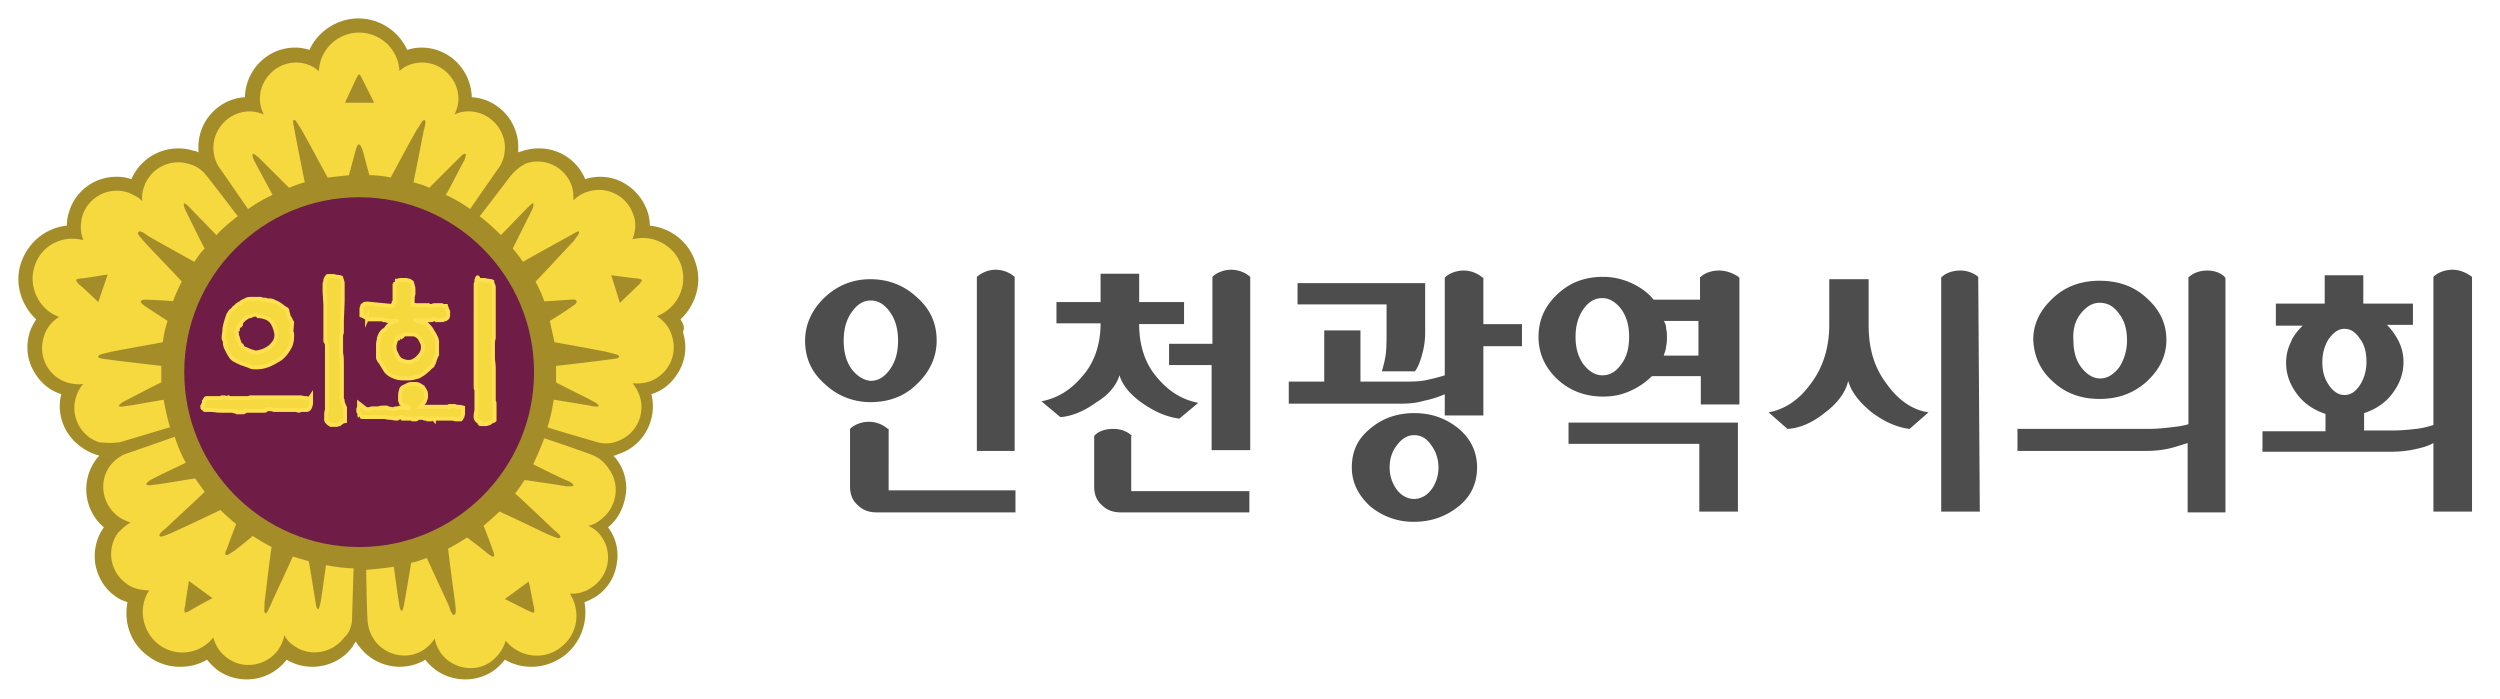
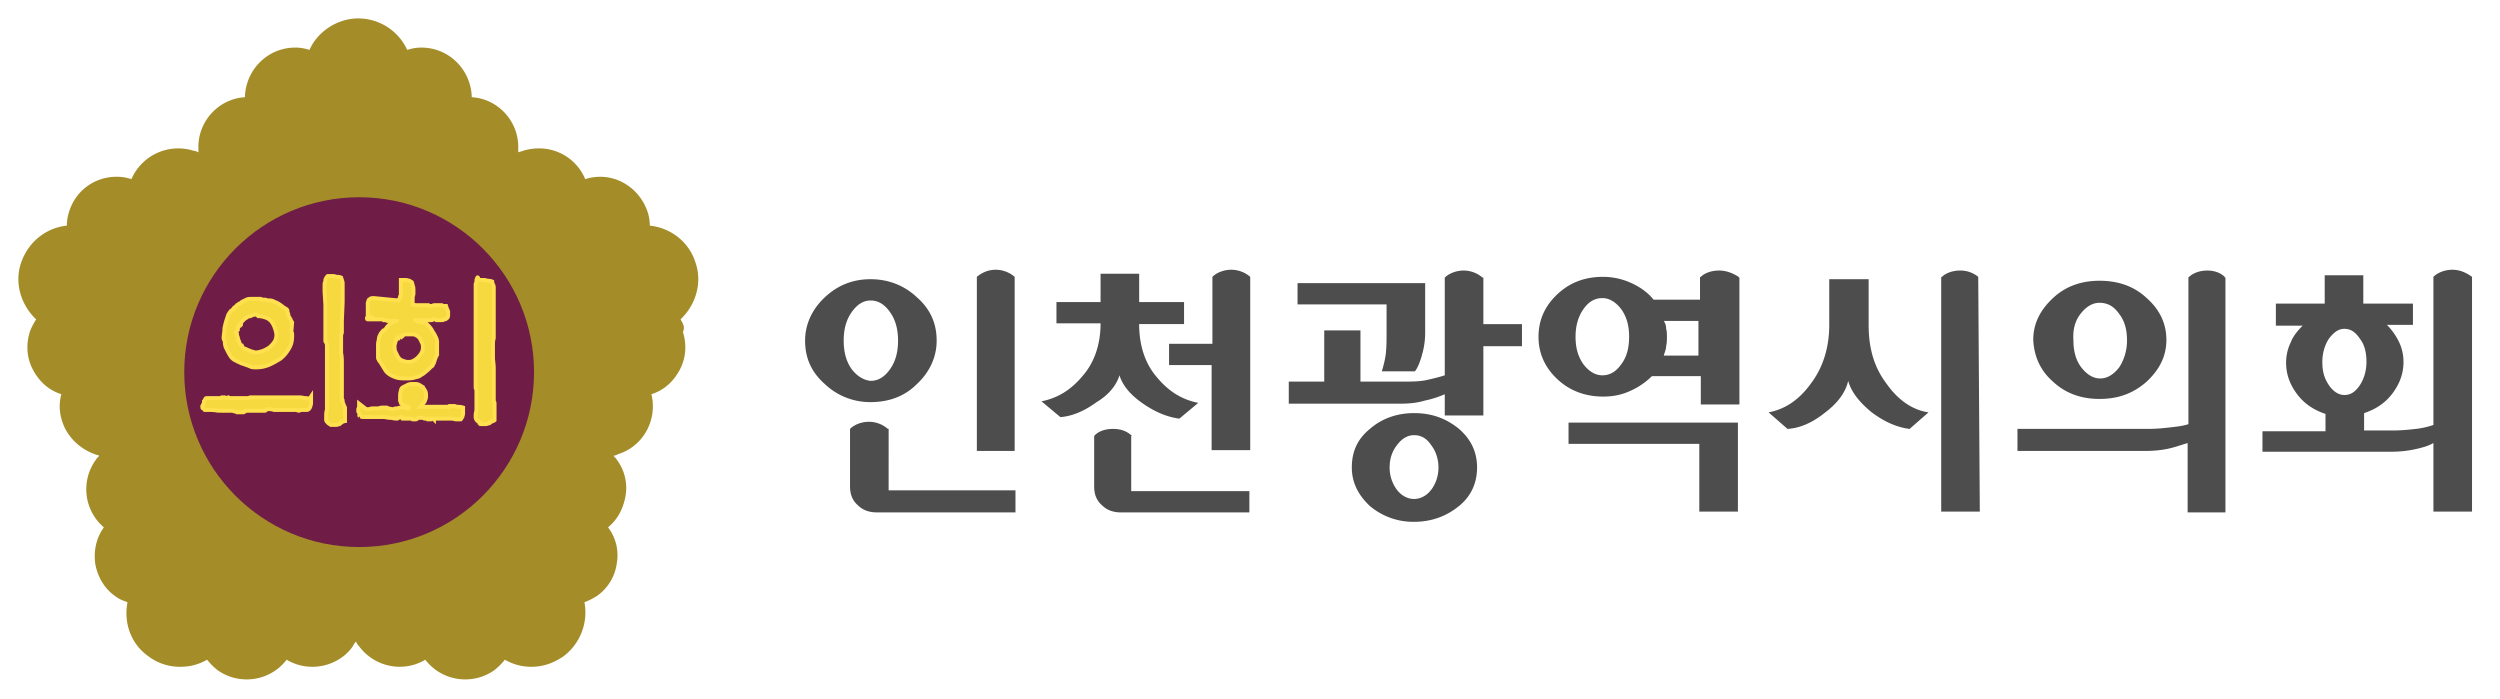
<svg xmlns="http://www.w3.org/2000/svg" width="136" height="38" viewBox="0 0 136 38" fill="none">
  <path d="M37.022 17.373c.814-.771 1.2-1.971.814-3.085-.343-1.115-1.328-1.886-2.486-2.015 0-.257-.042-.514-.128-.771-.386-1.114-1.414-1.886-2.572-1.886-.257 0-.557.043-.814.129a2.71 2.71 0 0 0-2.528-1.672c-.3 0-.558.043-.857.129-.086.043-.172.043-.258.086v-.3c0-1.415-1.114-2.615-2.528-2.7-.043-1.5-1.243-2.7-2.743-2.7-.257 0-.514.043-.771.128a2.928 2.928 0 0 0-2.658-1.714c-1.157 0-2.228.729-2.657 1.714a2.426 2.426 0 0 0-.771-.128c-1.5 0-2.7 1.2-2.743 2.7-1.414.085-2.529 1.285-2.529 2.7v.3c-.085-.043-.171-.086-.257-.086A2.776 2.776 0 0 0 7.15 9.745a2.495 2.495 0 0 0-.814-.129c-1.2 0-2.228.772-2.571 1.886a2.426 2.426 0 0 0-.129.771c-1.157.129-2.1.9-2.486 2.015-.385 1.114 0 2.314.815 3.085-.129.215-.257.429-.343.686-.214.686-.172 1.414.171 2.057.343.643.858 1.114 1.543 1.329-.171.643-.085 1.285.215 1.886.342.642.9 1.114 1.585 1.371.086.043.172.043.257.086-.042.085-.128.128-.171.214a2.724 2.724 0 0 0 .428 3.686c-.428.6-.557 1.285-.47 1.971.128.729.513 1.372 1.07 1.757.215.172.43.257.686.343-.214 1.114.172 2.272 1.157 2.957a2.826 2.826 0 0 0 1.715.557 2.85 2.85 0 0 0 1.457-.385c.171.214.343.385.557.557a2.693 2.693 0 0 0 1.586.514 2.72 2.72 0 0 0 2.185-1.071c.429.257.9.385 1.415.385.857 0 1.714-.428 2.185-1.114a.895.895 0 0 1 .172-.257.895.895 0 0 0 .171.257 2.76 2.76 0 0 0 2.186 1.114c.514 0 .986-.128 1.414-.385a2.72 2.72 0 0 0 2.186 1.071c.557 0 1.114-.171 1.586-.514.214-.172.385-.343.557-.557a2.85 2.85 0 0 0 1.457.385c.643 0 1.2-.214 1.714-.557a2.987 2.987 0 0 0 1.157-2.957c.258-.086.472-.214.686-.343a2.57 2.57 0 0 0 1.072-1.757 2.503 2.503 0 0 0-.472-1.971c.514-.429.814-.986.943-1.672a2.561 2.561 0 0 0-.471-2.014c-.043-.086-.13-.129-.172-.214.086 0 .172-.043.257-.086 1.372-.429 2.143-1.886 1.8-3.257.686-.215 1.2-.686 1.543-1.329.343-.643.386-1.371.172-2.057.128-.257 0-.471-.13-.686z" fill="#A48D29" />
  <path d="M19.538 29.759c-5.272 0-9.515-4.286-9.515-9.514 0-5.272 4.286-9.515 9.515-9.515 5.271 0 9.514 4.286 9.514 9.515 0 5.228-4.243 9.514-9.514 9.514z" fill="#6F1D46" />
-   <path d="M11.867 9.016c.085.129 1.542 2.229 1.628 2.357.429-.3.857-.557 1.329-.771-.129-.257-.9-1.671-.986-1.843-.086-.171-.129-.343-.086-.386.043-.042.172.086.343.215l1.629 1.628c.3-.128.557-.214.857-.3-.086-.385-.514-2.571-.557-2.828-.043-.257-.129-.515-.043-.557.086-.043.171.128.385.471.172.257 1.243 2.271 1.458 2.657l1.157-.128c.085-.3.343-1.286.385-1.415.043-.085.043-.257.172-.257.086 0 .128.214.171.257.043.129.3 1.115.386 1.415.386 0 .771.042 1.157.128.215-.386 1.286-2.4 1.457-2.657.215-.3.258-.471.386-.471.086.042.043.3-.043.557-.043.257-.471 2.4-.557 2.828.3.086.6.172.857.3l1.629-1.628c.128-.129.257-.257.343-.215.042.043 0 .215-.086.386-.086.129-.814 1.586-.986 1.843.472.214.9.471 1.329.771.128-.214 1.543-2.228 1.628-2.357.172-.3.258-.643.258-.985 0-1.072-.9-1.972-1.972-1.972a1.68 1.68 0 0 0-.771.172c.128-.258.214-.558.214-.858 0-1.071-.9-1.971-1.971-1.971-.472 0-.943.171-1.243.471v-.085a2.195 2.195 0 0 0-2.186-2.015c-1.157 0-2.1.9-2.186 2.015v.085a1.867 1.867 0 0 0-1.243-.471c-1.071 0-1.971.9-1.971 1.971 0 .3.086.6.214.858a2.047 2.047 0 0 0-.771-.172c-1.072 0-1.972.9-1.972 1.972 0 .342.086.685.258.985zm7.5-4.714c.042-.086.128-.257.17-.257.044 0 .13.171.172.257l.643 1.286h-1.585s.557-1.2.6-1.286zM6.503 24.06c.172-.043 2.572-.772 2.743-.814a15.38 15.38 0 0 1-.343-1.5c-.3.042-1.886.342-2.057.342-.171.043-.343.043-.386 0 0-.043.129-.171.3-.257.172-.085 1.715-.9 2.015-1.028v-.9c-.386-.043-2.615-.3-2.872-.343-.257-.043-.557-.043-.557-.172 0-.085.171-.128.557-.214.3-.086 2.529-.471 2.957-.557.043-.386.129-.771.257-1.157-.257-.172-1.114-.729-1.242-.815-.043-.042-.215-.128-.215-.257.043-.085.215-.085.3-.085.129 0 1.157.043 1.457.085.129-.385.3-.728.472-1.071-.3-.343-1.886-1.972-2.057-2.186-.257-.3-.386-.428-.3-.514.085-.086.3.043.514.214.214.129 2.143 1.2 2.529 1.415.171-.258.342-.515.557-.73-.172-.3-.943-1.885-1.029-2.056-.086-.172-.128-.343-.086-.386.043-.043.172.086.3.214.129.129 1.243 1.286 1.458 1.5.342-.385.728-.685 1.157-1.028-.129-.172-1.629-2.143-1.757-2.272a1.67 1.67 0 0 0-.858-.557 1.967 1.967 0 0 0-2.485 1.243c-.086.257-.129.514-.086.771-.214-.214-.471-.342-.771-.47a1.967 1.967 0 0 0-2.486 1.242c-.129.471-.129.943.043 1.329h-.086c-1.114-.258-2.229.342-2.571 1.457-.343 1.071.214 2.271 1.242 2.7.043 0 .043 0 .086.043-.386.257-.686.6-.814 1.07a1.967 1.967 0 0 0 1.243 2.487c.3.085.6.128.9.085-.172.172-.3.429-.386.686a1.967 1.967 0 0 0 1.243 2.486c.428.043.771.043 1.114 0zm-2.186-8.572c-.042-.043-.171-.171-.171-.257 0-.043.171-.085.3-.085.086 0 1.414-.215 1.414-.215l-.514 1.5s-.943-.9-1.029-.943zM19.148 33.786c0-.171.086-2.7.086-2.871-.515 0-1.029-.086-1.5-.171-.043.3-.257 1.885-.3 2.057-.043.171-.086.343-.129.343-.043 0-.128-.172-.128-.343-.043-.172-.3-1.929-.386-2.272-.3-.085-.6-.171-.857-.257-.172.386-1.114 2.4-1.2 2.614-.129.258-.214.515-.3.472-.086-.043-.043-.214-.043-.6.043-.3.3-2.529.386-3-.343-.172-.686-.386-1.029-.6-.257.214-1.028.857-1.157.9-.043.043-.214.171-.3.128-.086-.043 0-.257.043-.3.043-.128.386-1.071.514-1.371-.3-.257-.6-.514-.857-.771-.429.214-2.443 1.157-2.743 1.285-.343.129-.514.215-.557.129-.086-.086.129-.257.343-.429.171-.171 1.8-1.671 2.1-1.971-.172-.257-.343-.472-.514-.729-.343.043-2.058.343-2.272.343-.214.043-.386.043-.386-.043 0-.043.129-.171.3-.257.129-.086 1.586-.771 1.843-.9a8.24 8.24 0 0 1-.6-1.414c-.214.085-2.571.9-2.7.943-.3.128-.6.343-.814.642-.643.858-.429 2.1.429 2.743.214.172.471.258.685.343-.257.129-.471.343-.685.557-.643.9-.429 2.1.428 2.743.386.3.857.386 1.286.386l-.043.043c-.6.943-.343 2.228.557 2.914a2.135 2.135 0 0 0 2.914-.343l.043-.043c.129.429.343.815.772 1.115.857.642 2.1.428 2.742-.429.172-.257.3-.514.343-.814.129.214.3.428.515.557.857.643 2.1.428 2.742-.429.258-.214.386-.557.43-.9zm-8.829-.557c-.085.043-.257.129-.257.086-.042-.043-.042-.214 0-.3 0-.086.215-1.414.215-1.414l1.285.943c-.042 0-1.2.642-1.242.685zM32.308 24.787c-.172-.086-2.529-.9-2.7-.943-.172.471-.386.943-.6 1.414.257.129 1.714.857 1.885.9.172.086.3.171.3.257 0 .043-.171.043-.385.043-.172-.043-1.929-.3-2.272-.343-.171.257-.343.515-.514.729.3.257 1.928 1.8 2.1 1.971.214.172.428.343.343.429-.043.085-.215 0-.557-.129-.3-.128-2.315-1.114-2.743-1.285-.257.257-.557.514-.857.77.128.3.471 1.244.514 1.372.043.086.086.258.043.3-.086.043-.215-.085-.3-.128a18.85 18.85 0 0 0-1.157-.9c-.343.214-.686.428-1.029.6.043.471.343 2.7.386 3 .043.386.043.557-.043.6-.129.043-.214-.215-.3-.472-.086-.214-1.029-2.228-1.2-2.614-.3.086-.557.214-.857.257a81.738 81.738 0 0 1-.386 2.272c-.043.214-.086.343-.129.343-.042 0-.128-.172-.128-.343-.043-.172-.257-1.758-.3-2.058-.514.086-1.029.129-1.5.172 0 .257.043 2.7.086 2.871.042.343.171.686.385.986.643.857 1.886 1.072 2.743.429.214-.172.386-.343.514-.557.043.3.172.557.343.814.643.857 1.886 1.071 2.743.428.386-.3.643-.685.772-1.114l.042.043c.729.857 2.015 1.028 2.915.343.943-.686 1.157-1.929.557-2.914 0-.043-.043-.043-.043-.043.429.043.9-.086 1.286-.386a1.941 1.941 0 0 0 .428-2.743c-.171-.257-.428-.428-.685-.557.257-.043.471-.171.685-.343.857-.643 1.072-1.886.429-2.743a1.87 1.87 0 0 0-.814-.728zm-3.258 8.228c0 .086.043.257 0 .3-.042.043-.214-.043-.3-.085l-1.285-.643 1.285-.943c.043 0 .258 1.285.3 1.371zM27.85 9.488c-.128.129-1.628 2.143-1.756 2.272.386.3.771.643 1.157 1.028.214-.214 1.328-1.371 1.457-1.5.129-.128.257-.257.3-.214.043.043 0 .214-.086.386l-1.028 2.057c.171.214.386.471.557.728.343-.214 2.314-1.285 2.529-1.414.257-.128.47-.3.514-.214.043.085-.086.214-.3.514-.214.214-1.757 1.886-2.057 2.186.171.343.343.686.471 1.071.3 0 1.329-.086 1.457-.086.086 0 .257-.042.3.086.043.086-.128.214-.214.257-.086.086-.943.643-1.243.815l.257 1.157c.472.085 2.657.471 2.957.557.343.086.557.128.557.214 0 .129-.257.129-.557.172-.257.043-2.442.3-2.871.343v.9c.3.171 1.886.942 2.014 1.028.172.086.3.172.3.257 0 .043-.214.043-.386 0-.171-.043-1.757-.3-2.057-.343-.085.515-.171.986-.343 1.5.215.086 2.572.772 2.743.815a1.69 1.69 0 0 0 1.029-.043 1.966 1.966 0 0 0 1.243-2.486 2.172 2.172 0 0 0-.386-.686c.3.043.6 0 .9-.085a1.967 1.967 0 0 0 1.243-2.486c-.129-.472-.429-.814-.814-1.072.042 0 .042 0 .085-.042a2.209 2.209 0 0 0 1.243-2.7c-.343-1.072-1.5-1.715-2.571-1.458h-.086c.172-.428.214-.9.043-1.328a1.967 1.967 0 0 0-2.486-1.243c-.3.086-.557.257-.771.472 0-.258 0-.515-.086-.772a1.967 1.967 0 0 0-2.486-1.243 2.513 2.513 0 0 0-.771.6zm6.772 5.657c.086 0 .258.043.3.086 0 .043-.085.171-.171.257-.086.086-1.029.986-1.029.986l-.471-1.5s1.286.171 1.371.171z" fill="#F5D93F" />
-   <path d="M18.642 21.873c0-.086 0-.129-.043-.172V19.816c0-.215 0-.429-.043-.6V18.4c0-.128 0-.214.043-.3v-.642l.043-1.03V15.402c0-.085-.043-.128-.043-.171 0-.043-.043-.086-.043-.129-.085-.043-.171-.043-.214-.043-.086 0-.129-.042-.214-.042h-.3c-.043.043-.086.085-.086.128-.043.043-.043.086-.043.129 0 .043-.043.128-.043.171v.429l.043.685v1.972c0 .043 0 .043.043.086 0 .043.043.085.043.128V22.301c-.043.129-.043.215-.043.3v.257c0 .043.043.043.043.086l.085.086c.043.043.086.043.13.086H18.298c.043 0 .129-.043.172-.043l.042-.043s.043 0 .043-.043c.043 0 .043-.043.086-.043s.086-.043.128-.043v-.728c-.085-.172-.085-.214-.128-.3zM16.622 21.658c-.086 0-.214-.043-.3-.043H13.665c-.043 0-.086 0-.129.043h-1.028l-.086-.043-.086.043c-.043 0-.085-.043-.128-.043h-.129c-.043 0-.086.043-.086.043H11.265c-.043 0-.086 0-.086.043-.043.043-.043.086-.085.128v.086c0 .043 0 .043-.043.086 0 .043 0 .043-.043.086v.085c0 .043.043.043.043.043l.043.043.042.043h.215c.128 0 .257 0 .514.043H12.551c.043 0 .128 0 .214.043.043 0 .086 0 .128.042h.343c.043 0 .043-.042.086-.042s.043-.043.043-.043h1.028c.043 0 .043 0 .086-.043l.043-.043h.129c.043 0 .128 0 .257.043H16.065c.086 0 .128.043.214.043l.086-.043H16.665c.043 0 .086 0 .129-.043.042-.043.042-.043.085-.129 0-.042.043-.128.043-.171v-.386c-.086.129-.171.129-.3.086zM12.293 18.915c.085.171.171.343.257.471a.666.666 0 0 0 .343.258c.042.042.085.042.171.085.043.043.129.043.214.086.129.043.258.086.343.128.086.043.214.043.3.043.257 0 .472-.043.686-.128.214-.086.429-.215.643-.343.214-.172.343-.343.471-.557.129-.214.172-.429.172-.686v-.086c0-.043 0-.085-.043-.128l.043-.514s0-.043-.043-.043c0-.043-.043-.086-.043-.129-.086-.128-.129-.214-.129-.3-.043-.086-.043-.128-.043-.171 0-.043-.042-.086-.128-.129-.086-.043-.171-.128-.3-.214-.129-.086-.257-.129-.343-.172-.086-.043-.171-.043-.257-.043s-.129-.042-.214-.042c-.086 0-.129 0-.215-.043h-.471c-.129 0-.214 0-.3.043l-.257.128c-.043.043-.086.086-.129.086-.043.043-.086.043-.128.086-.043.043-.043.085-.086.085-.043.043-.086.043-.086.086l-.043.043-.085.086c-.043 0-.043.043-.086.085a.7.7 0 0 0-.129.258c-.043.128-.085.257-.128.428 0 .043-.043.129-.043.257 0 .129-.043.3-.043.472 0 .043.043.128.086.214-.043.043 0 .171.043.3zm.643-1.029c0-.043.042-.085.042-.128s0-.043.043-.043c0 0 0-.043.043-.043 0 0 0-.043.043-.043v-.043a.59.59 0 0 1 .129-.171.59.59 0 0 1 .17-.129.327.327 0 0 1 .215-.085.608.608 0 0 1 .257-.086h.043s.043 0 .086.043l.043.043h.043c.128 0 .257.043.385.085.129.043.215.129.3.215.086.128.129.214.172.342.043.13.086.258.086.386a.808.808 0 0 1-.086.343c-.086.129-.172.214-.257.3a1.737 1.737 0 0 1-.386.214c-.129.043-.257.086-.386.086-.043 0-.085 0-.171-.043-.086 0-.129-.043-.257-.085-.086-.043-.172-.086-.215-.086-.043-.043-.085-.043-.085-.086l-.043-.086-.086-.043c-.043-.085-.043-.17-.086-.214 0-.043-.043-.128-.043-.171 0-.043-.042-.086-.042-.129 0-.043 0-.128-.043-.171.085-.129.085-.172.085-.172zM19.964 17.33c0 .043.043.043.043.043H20.735c.043 0 .086 0 .13.043.042 0 .128 0 .213.043H21.678 21.507c-.043 0-.043.043-.086.043l-.043.043c-.043 0-.085 0-.128.043l-.129.128c-.085.086-.128.172-.171.214-.043.043-.043.043-.086.043-.043.043-.129.129-.171.215-.043.085-.086.171-.086.3-.043.128-.043.214-.043.343v.599c0 .043 0 .086.043.129 0 .043.043.086.043.086.128.171.214.343.3.471a.727.727 0 0 0 .257.257c.128.086.257.129.386.172.171.043.343.043.514.043.128 0 .3 0 .428-.043.13-.043.258-.043.343-.129.086-.043.215-.128.3-.214.129-.086.215-.214.343-.3 0-.043 0-.043.043-.086 0-.043.043-.043.043-.085 0-.043.043-.086.043-.13 0-.042.043-.085.043-.128s.042-.085.042-.085c0-.043 0-.043.043-.086V18.573a.608.608 0 0 0-.085-.257c-.043-.128-.129-.214-.215-.386-.085-.128-.171-.214-.257-.3-.085-.085-.171-.085-.257-.085l-.214-.043-.043-.043s-.043 0-.043-.043h-.171H23.478c.043 0 .086-.043.086-.043h.086c.043 0 .043 0 .085.043h.258c.085 0 .128 0 .171-.043.086 0 .129-.043.171-.085.043-.043.043-.129.043-.172v-.128c0-.043 0-.086-.043-.129 0-.043-.042-.086-.042-.129 0-.042-.043-.042-.043-.085h-.086c-.043 0-.086 0-.129-.043h-.385c-.043 0-.086 0-.129.043h-.128s-.043 0-.086-.043H22.62c-.043 0-.128-.043-.171-.043V16.259c0-.043 0-.128.043-.257V15.788c0-.086 0-.172-.043-.258 0-.085-.043-.128-.043-.171-.043-.043-.086-.043-.129-.086-.043 0-.128-.043-.214-.043h-.257c-.086 0-.171.043-.214.043 0 .043 0 .086-.043.129 0 .043-.043.043-.043.043 0 .043 0 .085-.043.085v.9s0 .043-.043.043c0 .043 0 .043-.043.086 0 .043-.043.043-.043.086l-1.328-.129c-.086 0-.172 0-.214.043-.043.043-.086.043-.086.086s-.043.085-.043.171V17.16c.3.129.3.172.3.172zm1.8 1.072.043-.043.043-.043s.043 0 .043-.043c0 0 .043 0 .043-.043.042 0 .042-.042.085-.042H22.364c.086 0 .171 0 .257.043a.752.752 0 0 1 .215.17c.042.087.085.172.128.258a.545.545 0 0 1 .043.257.619.619 0 0 1-.086.3 1.138 1.138 0 0 1-.214.257c-.086.086-.172.129-.257.172-.086.043-.172.043-.257.043-.129 0-.215-.043-.343-.086a.517.517 0 0 1-.215-.214l-.128-.258c-.043-.085-.043-.214-.043-.342 0-.043.043-.129.043-.172 0-.043.043-.085.043-.128.043-.043.043-.086.085-.129.043.086.086.043.13.043zM19.578 22.644c.043 0 .086.043.171.043h1.115c.128 0 .214.043.342.043.129 0 .215.042.343.042h.043c.043 0 .043 0 .086-.042.043 0 .043-.043.086-.043H21.849s.043 0 .043.043c.043 0 .043.042.043.042h.386c.043 0 .085 0 .128.043h.172c.043 0 .043-.043.085-.043l.043-.042h.172c.043 0 .085 0 .171.042.086 0 .129 0 .172.043H23.435s.043 0 .043-.043h.043c.043 0 .043 0 .085.043v-.043H24.506c.172 0 .258.043.3.043h.258c.043-.043.043-.085.085-.128 0-.043.043-.129.043-.172V22.172c-.128-.042-.214-.042-.3-.042-.085 0-.128-.043-.171-.043H24.464c-.043 0-.043 0-.043.043h-1.543s.043-.043.043-.086l.128-.129a.325.325 0 0 0 .086-.171c.043-.086.043-.129.043-.214 0-.086 0-.172-.043-.258-.043-.085-.086-.128-.129-.214-.085-.043-.128-.086-.214-.128-.086-.043-.171-.043-.257-.043-.128 0-.257 0-.343.043l-.257.128a.236.236 0 0 0-.128.214c-.043.086-.043.215-.043.343v.172c0 .043.043.085.043.128 0 0 0 .043.042.043 0 0 .043 0 .043.043l.043.043s.043.043.086.043l.043.043h.128c.043 0 .043.042.043.042v.043h-.086c-.043 0-.085-.043-.128-.043h-.172c-.043 0-.128 0-.214.043-.086 0-.171 0-.214.043h-.086l-.214-.043c-.043 0-.043-.043-.086-.043h-.214c-.043 0-.129 0-.215.043h-.299c-.043 0-.13 0-.215.043H19.921l-.386-.3v.172c0 .042-.043.085-.043.128v.129l.086.171c-.043.043-.043.043 0 .086zM25.875 18.616V21.058c0 .043 0 .086.043.129v1.072c0 .128-.043.214-.043.3v.128c0 .043 0 .086.043.129 0 .043.043.085.086.085 0 0 0 .043.042.043 0 0 .043 0 .043.043 0 0 .043 0 .043.043 0 0 .043 0 .043.043h.257c.043 0 .129-.043.172-.043 0 0 .042 0 .042-.043.043 0 .043-.043.086-.043s.043-.043.086-.043.086-.043.086-.043v-.857c0-.085 0-.128-.043-.171v-1.8c0-.214-.043-.429-.043-.557V18.787c0-.128 0-.257.043-.386V15.66c0-.043 0-.13-.043-.172 0-.043-.043-.086-.043-.171-.086-.043-.171-.043-.214-.043-.086 0-.129-.043-.215-.043h-.3c-.042-.171-.085-.171-.085-.086-.043.043-.043.086-.043.129 0 .043 0 .085-.043.171V18.616z" fill="#F5D93F" stroke="#FFE04F" stroke-width=".214" stroke-miterlimit="10" />
+   <path d="M18.642 21.873c0-.086 0-.129-.043-.172V19.816c0-.215 0-.429-.043-.6V18.4c0-.128 0-.214.043-.3v-.642l.043-1.03V15.402c0-.085-.043-.128-.043-.171 0-.043-.043-.086-.043-.129-.085-.043-.171-.043-.214-.043-.086 0-.129-.042-.214-.042h-.3c-.043.043-.086.085-.086.128-.043.043-.043.086-.043.129 0 .043-.043.128-.043.171v.429l.043.685v1.972c0 .043 0 .043.043.086 0 .043.043.085.043.128V22.301c-.043.129-.043.215-.043.3v.257c0 .043.043.043.043.086l.085.086c.043.043.086.043.13.086H18.298c.043 0 .129-.043.172-.043l.042-.043s.043 0 .043-.043c.043 0 .043-.043.086-.043s.086-.043.128-.043v-.728c-.085-.172-.085-.214-.128-.3zM16.622 21.658c-.086 0-.214-.043-.3-.043H13.665c-.043 0-.086 0-.129.043h-1.028l-.086-.043-.086.043c-.043 0-.085-.043-.128-.043h-.129c-.043 0-.086.043-.086.043H11.265c-.043 0-.086 0-.086.043-.043.043-.043.086-.085.128v.086c0 .043 0 .043-.043.086 0 .043 0 .043-.043.086v.085c0 .043.043.043.043.043l.043.043.042.043h.215c.128 0 .257 0 .514.043H12.551c.043 0 .128 0 .214.043.043 0 .086 0 .128.042h.343c.043 0 .043-.042.086-.042s.043-.043.043-.043h1.028c.043 0 .043 0 .086-.043l.043-.043h.129c.043 0 .128 0 .257.043H16.065c.086 0 .128.043.214.043l.086-.043H16.665c.043 0 .086 0 .129-.043.042-.043.042-.043.085-.129 0-.042.043-.128.043-.171v-.386c-.086.129-.171.129-.3.086zM12.293 18.915c.085.171.171.343.257.471a.666.666 0 0 0 .343.258c.042.042.085.042.171.085.043.043.129.043.214.086.129.043.258.086.343.128.086.043.214.043.3.043.257 0 .472-.043.686-.128.214-.086.429-.215.643-.343.214-.172.343-.343.471-.557.129-.214.172-.429.172-.686v-.086c0-.043 0-.085-.043-.128l.043-.514s0-.043-.043-.043c0-.043-.043-.086-.043-.129-.086-.128-.129-.214-.129-.3-.043-.086-.043-.128-.043-.171 0-.043-.042-.086-.128-.129-.086-.043-.171-.128-.3-.214-.129-.086-.257-.129-.343-.172-.086-.043-.171-.043-.257-.043s-.129-.042-.214-.042c-.086 0-.129 0-.215-.043h-.471c-.129 0-.214 0-.3.043l-.257.128c-.043.043-.086.086-.129.086-.043.043-.086.043-.128.086-.043.043-.043.085-.086.085-.043.043-.086.043-.086.086l-.043.043-.085.086c-.043 0-.043.043-.086.085a.7.7 0 0 0-.129.258c-.043.128-.085.257-.128.428 0 .043-.043.129-.043.257 0 .129-.043.3-.043.472 0 .043.043.128.086.214-.043.043 0 .171.043.3zm.643-1.029c0-.043.042-.085.042-.128s0-.043.043-.043c0 0 0-.043.043-.043 0 0 0-.043.043-.043v-.043a.59.59 0 0 1 .129-.171.59.59 0 0 1 .17-.129.327.327 0 0 1 .215-.085.608.608 0 0 1 .257-.086h.043s.043 0 .086.043l.043.043h.043c.128 0 .257.043.385.085.129.043.215.129.3.215.086.128.129.214.172.342.043.13.086.258.086.386a.808.808 0 0 1-.086.343c-.086.129-.172.214-.257.3a1.737 1.737 0 0 1-.386.214c-.129.043-.257.086-.386.086-.043 0-.085 0-.171-.043-.086 0-.129-.043-.257-.085-.086-.043-.172-.086-.215-.086-.043-.043-.085-.043-.085-.086l-.043-.086-.086-.043c-.043-.085-.043-.17-.086-.214 0-.043-.043-.128-.043-.171 0-.043-.042-.086-.042-.129 0-.043 0-.128-.043-.171.085-.129.085-.172.085-.172zM19.964 17.33c0 .043.043.043.043.043H20.735c.043 0 .086 0 .13.043.042 0 .128 0 .213.043H21.678 21.507c-.043 0-.043.043-.086.043l-.043.043c-.043 0-.085 0-.128.043l-.129.128c-.085.086-.128.172-.171.214-.043.043-.043.043-.086.043-.043.043-.129.129-.171.215-.043.085-.086.171-.086.3-.043.128-.043.214-.043.343v.599c0 .043 0 .086.043.129 0 .043.043.086.043.086.128.171.214.343.3.471a.727.727 0 0 0 .257.257c.128.086.257.129.386.172.171.043.343.043.514.043.128 0 .3 0 .428-.043.13-.043.258-.043.343-.129.086-.043.215-.128.3-.214.129-.086.215-.214.343-.3 0-.043 0-.043.043-.086 0-.043.043-.043.043-.085 0-.043.043-.086.043-.13 0-.042.043-.085.043-.128s.042-.085.042-.085c0-.043 0-.043.043-.086V18.573a.608.608 0 0 0-.085-.257c-.043-.128-.129-.214-.215-.386-.085-.128-.171-.214-.257-.3-.085-.085-.171-.085-.257-.085l-.214-.043-.043-.043s-.043 0-.043-.043h-.171H23.478c.043 0 .086-.043.086-.043h.086c.043 0 .043 0 .085.043h.258c.085 0 .128 0 .171-.043.086 0 .129-.043.171-.085.043-.043.043-.129.043-.172v-.128c0-.043 0-.086-.043-.129 0-.043-.042-.086-.042-.129 0-.042-.043-.042-.043-.085h-.086c-.043 0-.086 0-.129-.043h-.385c-.043 0-.086 0-.129.043h-.128s-.043 0-.086-.043H22.62c-.043 0-.128-.043-.171-.043V16.259c0-.043 0-.128.043-.257V15.788c0-.086 0-.172-.043-.258 0-.085-.043-.128-.043-.171-.043-.043-.086-.043-.129-.086-.043 0-.128-.043-.214-.043h-.257v.9s0 .043-.043.043c0 .043 0 .043-.043.086 0 .043-.043.043-.043.086l-1.328-.129c-.086 0-.172 0-.214.043-.043.043-.086.043-.086.086s-.043.085-.043.171V17.16c.3.129.3.172.3.172zm1.8 1.072.043-.043.043-.043s.043 0 .043-.043c0 0 .043 0 .043-.043.042 0 .042-.042.085-.042H22.364c.086 0 .171 0 .257.043a.752.752 0 0 1 .215.17c.042.087.085.172.128.258a.545.545 0 0 1 .043.257.619.619 0 0 1-.086.3 1.138 1.138 0 0 1-.214.257c-.086.086-.172.129-.257.172-.086.043-.172.043-.257.043-.129 0-.215-.043-.343-.086a.517.517 0 0 1-.215-.214l-.128-.258c-.043-.085-.043-.214-.043-.342 0-.043.043-.129.043-.172 0-.043.043-.085.043-.128.043-.043.043-.086.085-.129.043.086.086.043.13.043zM19.578 22.644c.043 0 .086.043.171.043h1.115c.128 0 .214.043.342.043.129 0 .215.042.343.042h.043c.043 0 .043 0 .086-.042.043 0 .043-.043.086-.043H21.849s.043 0 .043.043c.043 0 .043.042.043.042h.386c.043 0 .085 0 .128.043h.172c.043 0 .043-.043.085-.043l.043-.042h.172c.043 0 .085 0 .171.042.086 0 .129 0 .172.043H23.435s.043 0 .043-.043h.043c.043 0 .043 0 .085.043v-.043H24.506c.172 0 .258.043.3.043h.258c.043-.043.043-.085.085-.128 0-.043.043-.129.043-.172V22.172c-.128-.042-.214-.042-.3-.042-.085 0-.128-.043-.171-.043H24.464c-.043 0-.043 0-.043.043h-1.543s.043-.043.043-.086l.128-.129a.325.325 0 0 0 .086-.171c.043-.086.043-.129.043-.214 0-.086 0-.172-.043-.258-.043-.085-.086-.128-.129-.214-.085-.043-.128-.086-.214-.128-.086-.043-.171-.043-.257-.043-.128 0-.257 0-.343.043l-.257.128a.236.236 0 0 0-.128.214c-.043.086-.043.215-.043.343v.172c0 .043.043.085.043.128 0 0 0 .043.042.043 0 0 .043 0 .043.043l.043.043s.043.043.086.043l.043.043h.128c.043 0 .043.042.043.042v.043h-.086c-.043 0-.085-.043-.128-.043h-.172c-.043 0-.128 0-.214.043-.086 0-.171 0-.214.043h-.086l-.214-.043c-.043 0-.043-.043-.086-.043h-.214c-.043 0-.129 0-.215.043h-.299c-.043 0-.13 0-.215.043H19.921l-.386-.3v.172c0 .042-.043.085-.043.128v.129l.086.171c-.043.043-.043.043 0 .086zM25.875 18.616V21.058c0 .043 0 .086.043.129v1.072c0 .128-.043.214-.043.3v.128c0 .043 0 .086.043.129 0 .043.043.085.086.085 0 0 0 .043.042.043 0 0 .043 0 .043.043 0 0 .043 0 .043.043 0 0 .043 0 .043.043h.257c.043 0 .129-.043.172-.043 0 0 .042 0 .042-.043.043 0 .043-.043.086-.043s.043-.043.086-.043.086-.043.086-.043v-.857c0-.085 0-.128-.043-.171v-1.8c0-.214-.043-.429-.043-.557V18.787c0-.128 0-.257.043-.386V15.66c0-.043 0-.13-.043-.172 0-.043-.043-.086-.043-.171-.086-.043-.171-.043-.214-.043-.086 0-.129-.043-.215-.043h-.3c-.042-.171-.085-.171-.085-.086-.043.043-.043.086-.043.129 0 .043 0 .085-.043.171V18.616z" fill="#F5D93F" stroke="#FFE04F" stroke-width=".214" stroke-miterlimit="10" />
  <path d="M49.883 20.89c.685-.643 1.071-1.458 1.071-2.358 0-.942-.343-1.714-1.071-2.357-.686-.643-1.543-.986-2.529-.986s-1.8.343-2.486.986c-.685.643-1.071 1.457-1.071 2.357 0 .943.343 1.715 1.071 2.358a3.573 3.573 0 0 0 2.486.985c.986 0 1.843-.3 2.529-.985zm-3.558-.815c-.3-.428-.428-.943-.428-1.543s.128-1.114.428-1.543c.3-.428.643-.642 1.029-.642.429 0 .771.214 1.071.642.3.429.429.943.429 1.543s-.129 1.115-.429 1.543c-.3.429-.642.643-1.071.643-.386-.043-.729-.257-1.029-.643zM60.9 20.417c.17.557.6 1.072 1.285 1.543.685.471 1.328.729 1.971.814l1.029-.857c-.857-.171-1.586-.6-2.229-1.371-.643-.729-.986-1.715-.986-2.915h2.443v-1.2h-2.442V14.89h-2.1v1.543h-2.4v1.157h2.4c0 1.157-.343 2.143-.986 2.871-.643.771-1.372 1.2-2.229 1.371l1.029.858c.643-.043 1.328-.343 1.971-.815.643-.385 1.072-.9 1.243-1.457zM75.429 18.145c0 .386 0 .729-.043 1.114-.043.343-.129.643-.214.943h1.8c.128-.171.257-.428.385-.9a4.26 4.26 0 0 0 .172-1.2v-2.7h-6.943v1.158h4.843v1.585zM79.368 23.33c-.686-.557-1.457-.857-2.443-.857-.943 0-1.757.3-2.4.857-.686.557-.986 1.243-.986 2.1 0 .814.343 1.5.986 2.1a3.656 3.656 0 0 0 2.4.857c.943 0 1.757-.3 2.443-.857.685-.557.985-1.286.985-2.1 0-.857-.343-1.543-.985-2.1zm-1.5 3.3c-.257.343-.6.514-.943.514-.343 0-.686-.171-.943-.514a2.005 2.005 0 0 1-.386-1.2c0-.472.129-.857.386-1.2.257-.343.557-.557.943-.557.386 0 .686.171.943.557.257.343.385.771.385 1.2 0 .428-.128.857-.385 1.2zM85.328 24.145h7.114v3.686h2.1v-4.843h-9.214v1.157zM102.64 20.89c-.686-.9-.986-1.93-.986-3.215V15.19h-2.143v2.486c0 1.243-.343 2.314-.986 3.172-.643.9-1.414 1.414-2.314 1.585l1.029.9c.685-.043 1.37-.343 2.057-.9.685-.514 1.114-1.114 1.243-1.714.171.6.6 1.157 1.285 1.714.686.515 1.372.815 2.057.9l1.029-.9c-.857-.128-1.629-.642-2.271-1.542zM111.681 20.76c.686.642 1.543.942 2.528.942 1.029 0 1.843-.3 2.572-.943.686-.643 1.071-1.371 1.071-2.271 0-.857-.343-1.629-1.071-2.272-.686-.643-1.543-.943-2.572-.943-.985 0-1.842.3-2.528.943-.686.643-1.072 1.372-1.072 2.272.043.9.386 1.671 1.072 2.271zm1.5-3.687c.3-.385.643-.6 1.028-.6.429 0 .772.172 1.072.6.3.386.428.858.428 1.458 0 .557-.171 1.071-.428 1.457-.3.385-.643.6-1.029.6-.385 0-.728-.215-1.028-.6-.3-.386-.429-.9-.429-1.457-.043-.6.086-1.072.386-1.458zM48.3 23.331a1.586 1.586 0 0 0-1.03-.386c-.428 0-.814.172-1.028.386v3.129c0 .428.129.771.429 1.028.257.257.6.386 1.028.386h7.543v-1.2h-6.9V23.33H48.3zM61.58 23.718c-.257-.257-.6-.386-1.028-.386-.429 0-.814.129-1.029.386v2.743c0 .428.129.771.429 1.028.257.257.6.386 1.029.386h6.985v-1.157h-6.428v-3h.043zM133.407 14.674c-.429 0-.815.171-1.029.386v8.057a4.41 4.41 0 0 1-.943.214c-.385.043-.771.086-1.243.086h-1.585v-.943c.643-.215 1.157-.557 1.543-1.072.385-.514.6-1.071.6-1.714 0-.386-.086-.771-.258-1.114a3.425 3.425 0 0 0-.642-.9h1.414v-1.157h-2.7v-1.543h-2.1v1.543h-2.657v1.2h1.457c-.257.257-.514.557-.643.9a2.506 2.506 0 0 0-.257 1.114c0 .643.214 1.2.6 1.714s.9.857 1.543 1.072v.942h-3.429v1.115h7.029a6.13 6.13 0 0 0 1.243-.129c.385-.085.728-.171 1.028-.343v3.729h2.1V15.06c-.3-.215-.643-.386-1.071-.386zm-5.872 6.814c-.3 0-.6-.171-.857-.557s-.343-.771-.343-1.243c0-.471.129-.9.343-1.243.257-.343.514-.557.857-.557.343 0 .6.171.857.557.258.343.343.772.343 1.243 0 .472-.128.9-.343 1.243-.257.386-.514.557-.857.557z" fill="#4D4D4D" />
  <path d="M63.555 19.86h2.357v4.628h2.1V15.06a1.586 1.586 0 0 0-1.029-.386c-.428 0-.814.171-1.028.386v3.642h-2.358v1.157h-.042zM55.198 16.345V15.06a1.587 1.587 0 0 0-1.029-.386c-.428 0-.771.171-1.028.386v9.471h2.057v-8.186zM80.652 15.102a1.586 1.586 0 0 0-1.028-.385c-.429 0-.815.171-1.029.385v5.315c-.257.085-.6.171-.986.257-.385.086-.857.086-1.371.086h-2.229v-2.786h-1.971v2.786h-1.929v1.2h6.086c.472 0 .9-.043 1.329-.172a5.265 5.265 0 0 0 1.071-.343v1.157h2.1v-3.77h2.1v-1.2h-2.1v-2.53h-.043zM107.616 15.06a1.528 1.528 0 0 0-.986-.343c-.386 0-.771.128-.986.343 0 0-.042 0-.042.042v12.73h2.1l-.086-12.772c0 .042 0 .042 0 0zM120.079 14.717c-.386 0-.772.128-.986.343 0 0-.043 0-.043.042v7.972c-.257.086-.557.128-.943.171-.386.043-.771.086-1.243.086h-7.114v1.2h6.986c.428 0 .857-.043 1.243-.128.385-.086.728-.215 1.028-.3v3.77h2.057v-12.77s-.043 0-.043-.043c-.214-.215-.557-.343-.942-.343zM93.51 14.717c-.386 0-.772.128-.986.343 0 0-.043 0-.043.042v1.2h-2.528c-.3-.385-.73-.685-1.2-.9a3.697 3.697 0 0 0-1.543-.342c-.986 0-1.8.3-2.486.943-.686.642-1.029 1.414-1.029 2.314 0 .9.343 1.671 1.029 2.314.686.643 1.543.943 2.486.943.514 0 .985-.086 1.457-.3a3.955 3.955 0 0 0 1.2-.814h2.657v1.543h2.1v-6.9s-.043 0-.043-.043c-.343-.215-.686-.343-1.071-.343zm-5.315 5.1c-.3.428-.642.6-1.028.6s-.729-.215-1.029-.6c-.3-.429-.428-.9-.428-1.5 0-.557.128-1.072.428-1.5.3-.429.643-.6 1.029-.6.385 0 .728.214 1.028.6.3.428.429.9.429 1.5s-.129 1.114-.429 1.5zm4.243-.472H90.51c.042-.171.128-.342.128-.514.043-.171.043-.343.043-.514 0-.129 0-.3-.043-.429 0-.171-.043-.3-.128-.428h1.885v1.885h.043z" fill="#4D4D4D" />
</svg>